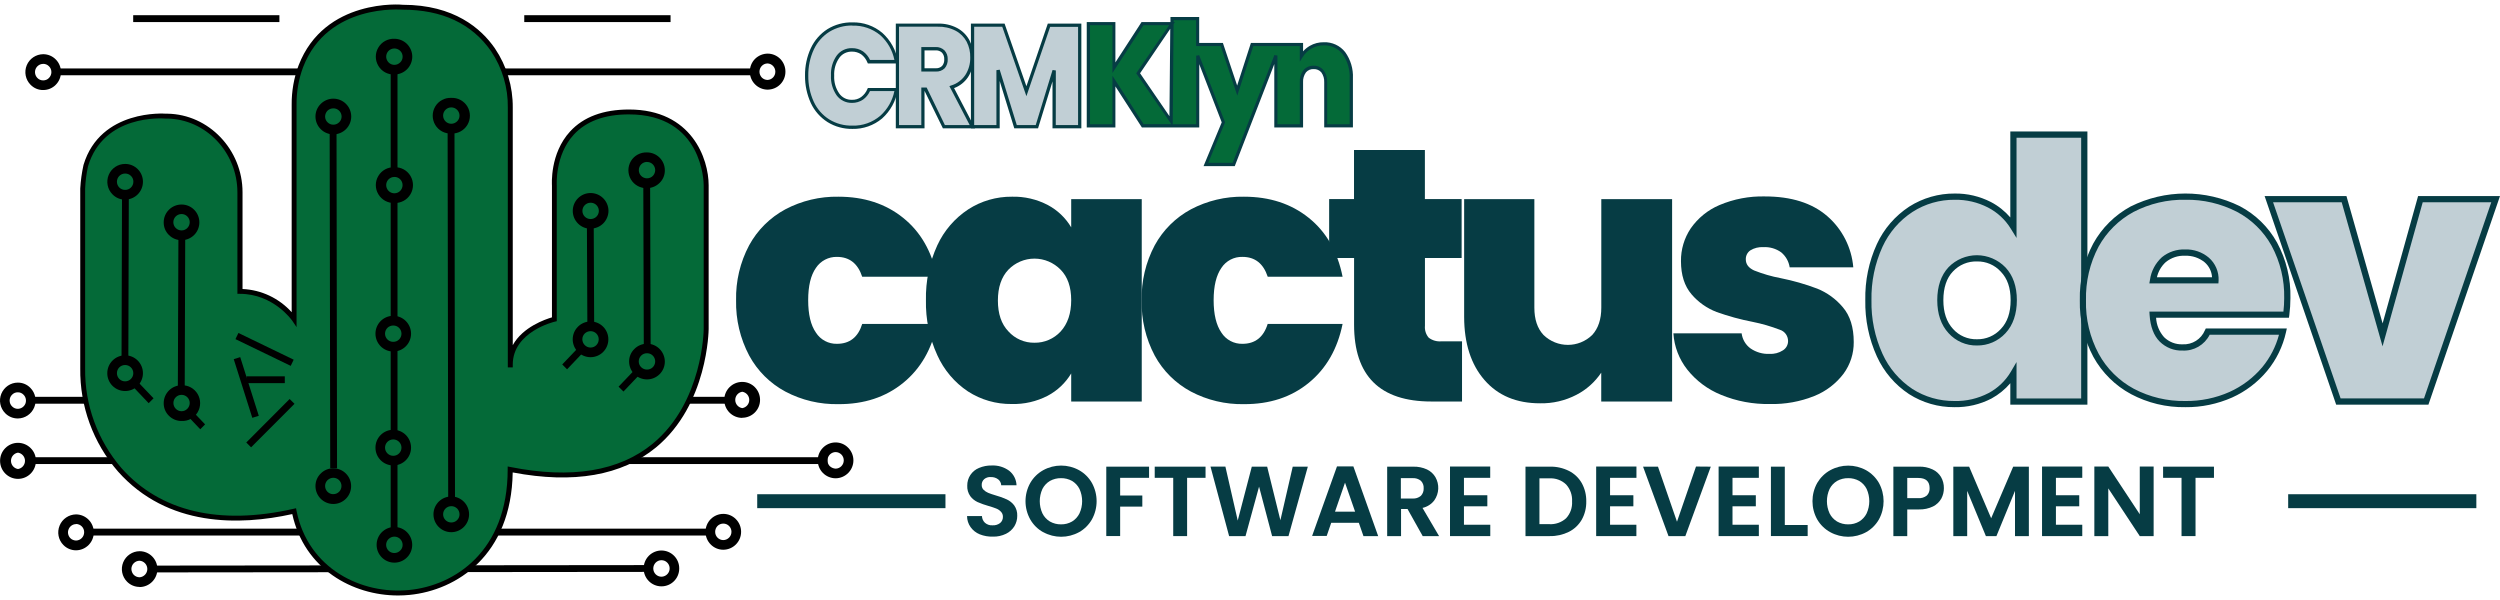
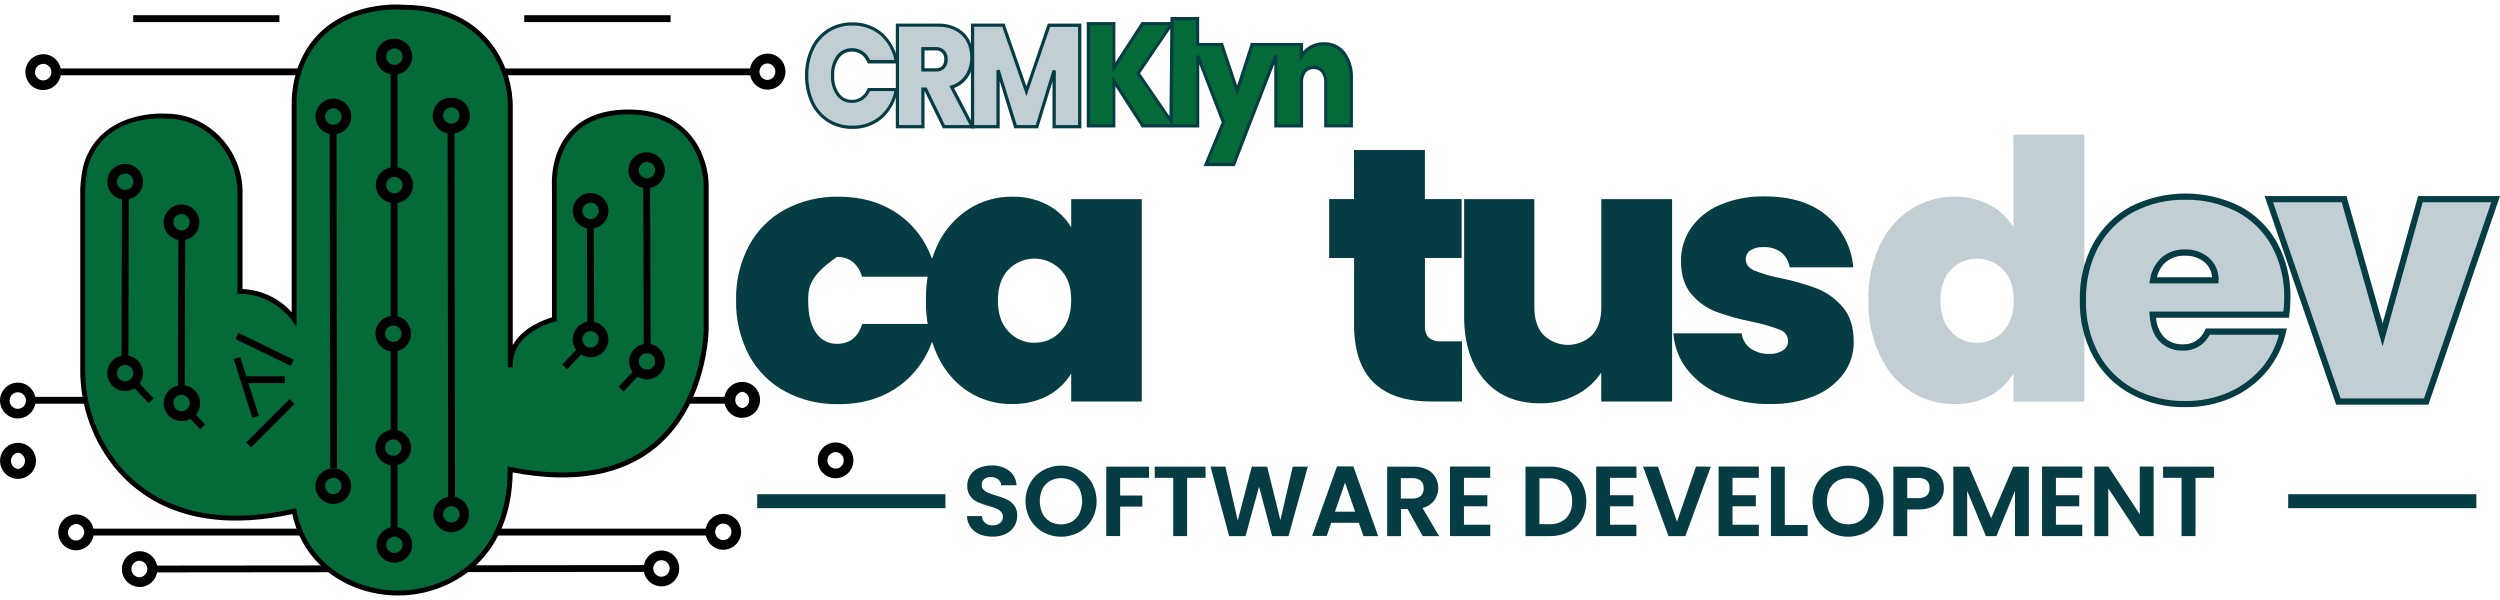
<svg xmlns="http://www.w3.org/2000/svg" width="150px" height="36px" viewBox="0 0 152 36" version="1.1">
  <g id="surface1">
    <path style=" stroke:none;fill-rule:nonzero;fill:rgb(75.686%,81.176%,83.529%);fill-opacity:1;" d="M 51.789 2.801 C 52.008 2.793 52.223 2.859 52.402 2.984 C 52.59 3.117 52.734 3.305 52.816 3.52 L 54.488 3.52 C 54.383 2.867 54.059 2.277 53.566 1.84 C 53.082 1.426 52.461 1.211 51.824 1.23 C 51.312 1.219 50.805 1.359 50.367 1.629 C 49.941 1.898 49.602 2.285 49.391 2.742 C 49.156 3.25 49.035 3.801 49.043 4.359 C 49.035 4.922 49.152 5.48 49.387 5.992 C 49.602 6.453 49.941 6.836 50.367 7.105 C 50.805 7.375 51.309 7.516 51.824 7.504 C 52.465 7.523 53.09 7.305 53.578 6.887 C 54.066 6.449 54.387 5.855 54.492 5.211 L 52.816 5.211 C 52.73 5.426 52.586 5.609 52.398 5.746 C 52.219 5.867 52.004 5.934 51.785 5.93 C 51.449 5.938 51.125 5.777 50.93 5.504 C 50.699 5.168 50.586 4.766 50.605 4.359 C 50.586 3.953 50.703 3.555 50.934 3.219 C 51.133 2.945 51.453 2.789 51.789 2.801 Z M 51.789 2.801 " />
    <path style=" stroke:none;fill-rule:nonzero;fill:rgb(2.353%,23.529%,26.667%);fill-opacity:1;" d="M 51.824 7.598 C 51.293 7.605 50.77 7.465 50.316 7.184 C 49.875 6.902 49.523 6.504 49.301 6.031 C 49.059 5.504 48.938 4.93 48.945 4.352 C 48.938 3.777 49.059 3.203 49.301 2.684 C 49.523 2.207 49.875 1.809 50.316 1.527 C 50.77 1.25 51.293 1.109 51.824 1.121 C 52.488 1.102 53.141 1.332 53.648 1.762 C 54.152 2.215 54.488 2.828 54.598 3.5 L 54.621 3.617 L 52.766 3.617 L 52.738 3.559 C 52.66 3.359 52.531 3.188 52.359 3.062 C 52.195 2.953 52 2.895 51.801 2.898 C 51.492 2.891 51.199 3.031 51.023 3.285 C 50.805 3.598 50.699 3.977 50.719 4.359 C 50.699 4.746 50.805 5.125 51.023 5.441 C 51.199 5.695 51.492 5.84 51.801 5.828 C 52 5.836 52.195 5.777 52.359 5.66 C 52.527 5.535 52.66 5.367 52.738 5.172 L 52.766 5.109 L 54.605 5.109 L 54.582 5.227 C 54.473 5.898 54.137 6.512 53.629 6.965 C 53.125 7.387 52.484 7.613 51.824 7.598 Z M 51.824 1.312 C 51.328 1.305 50.844 1.438 50.422 1.695 C 50.012 1.957 49.684 2.328 49.48 2.77 C 49.25 3.266 49.137 3.812 49.145 4.359 C 49.137 4.91 49.25 5.453 49.48 5.953 C 49.684 6.391 50.012 6.766 50.422 7.023 C 50.844 7.281 51.332 7.41 51.824 7.398 C 52.441 7.418 53.047 7.203 53.52 6.801 C 53.961 6.406 54.262 5.879 54.379 5.297 L 52.895 5.297 C 52.801 5.504 52.656 5.684 52.473 5.816 C 52.273 5.949 52.039 6.02 51.801 6.016 C 51.43 6.023 51.082 5.852 50.863 5.551 C 50.621 5.195 50.5 4.773 50.523 4.348 C 50.504 3.922 50.621 3.5 50.863 3.152 C 51.078 2.852 51.43 2.676 51.801 2.688 C 52.039 2.684 52.273 2.75 52.473 2.887 C 52.656 3.02 52.801 3.195 52.895 3.402 L 54.379 3.402 C 54.262 2.82 53.961 2.293 53.52 1.898 C 53.043 1.504 52.441 1.297 51.824 1.32 Z M 51.824 1.312 " />
    <path style=" stroke:none;fill-rule:nonzero;fill:rgb(75.686%,81.176%,83.529%);fill-opacity:1;" d="M 58.773 4.371 C 58.984 4.043 59.094 3.656 59.086 3.262 C 59.09 2.91 59.012 2.562 58.848 2.25 C 58.691 1.949 58.445 1.703 58.145 1.543 C 57.793 1.359 57.402 1.27 57.004 1.281 L 54.562 1.281 L 54.562 7.461 L 56.113 7.461 L 56.113 5.184 L 56.281 5.184 L 57.383 7.461 L 59.117 7.461 L 57.859 5.051 C 58.234 4.938 58.555 4.699 58.773 4.371 Z M 57.352 3.844 C 57.223 3.961 57.051 4.023 56.879 4.008 L 56.113 4.008 L 56.113 2.719 L 56.883 2.719 C 57.055 2.707 57.227 2.77 57.352 2.891 C 57.465 3.02 57.523 3.188 57.516 3.359 C 57.527 3.535 57.469 3.707 57.355 3.844 Z M 57.352 3.844 " />
    <path style=" stroke:none;fill-rule:nonzero;fill:rgb(2.353%,23.529%,26.667%);fill-opacity:1;" d="M 59.285 7.562 L 57.328 7.562 L 56.211 5.285 L 56.211 7.562 L 54.465 7.562 L 54.465 1.195 L 57.008 1.195 C 57.422 1.18 57.832 1.273 58.199 1.465 C 58.516 1.637 58.777 1.895 58.945 2.215 C 59.113 2.543 59.199 2.906 59.191 3.273 C 59.199 3.684 59.086 4.09 58.863 4.438 C 58.656 4.75 58.359 4.988 58.008 5.117 Z M 57.449 7.363 L 58.957 7.363 L 57.723 4.996 L 57.832 4.957 C 58.184 4.852 58.488 4.625 58.695 4.316 C 58.895 4.004 58.996 3.637 58.992 3.262 C 59 2.93 58.926 2.598 58.773 2.297 C 58.621 2.012 58.387 1.777 58.102 1.629 C 57.762 1.453 57.387 1.371 57.008 1.383 L 54.66 1.383 L 54.66 7.363 L 56.016 7.363 L 56.016 5.082 L 56.34 5.082 Z M 56.883 4.109 L 56.016 4.109 L 56.016 2.621 L 56.883 2.621 C 57.082 2.609 57.277 2.684 57.422 2.82 C 57.559 2.969 57.629 3.16 57.621 3.359 C 57.633 3.559 57.566 3.758 57.438 3.91 C 57.289 4.055 57.086 4.125 56.883 4.109 Z M 56.211 3.91 L 56.883 3.91 C 57.027 3.922 57.172 3.871 57.277 3.773 C 57.375 3.66 57.422 3.512 57.41 3.359 C 57.418 3.215 57.371 3.074 57.273 2.961 C 57.168 2.863 57.023 2.812 56.879 2.824 L 56.211 2.824 Z M 56.211 3.91 " />
    <path style=" stroke:none;fill-rule:nonzero;fill:rgb(75.686%,81.176%,83.529%);fill-opacity:1;" d="M 63.777 1.281 L 62.406 5.297 L 61.004 1.281 L 59.129 1.281 L 59.129 7.461 L 60.684 7.461 L 60.684 4.027 L 61.742 7.461 L 63.039 7.461 L 64.094 4.051 L 64.094 7.461 L 65.645 7.461 L 65.645 1.281 Z M 63.777 1.281 " />
    <path style=" stroke:none;fill-rule:nonzero;fill:rgb(2.353%,23.529%,26.667%);fill-opacity:1;" d="M 65.746 7.562 L 63.992 7.562 L 63.992 4.711 L 63.113 7.562 L 61.668 7.562 L 60.781 4.684 L 60.781 7.562 L 59.031 7.562 L 59.031 1.195 L 61.078 1.195 L 62.406 5.004 L 63.707 1.195 L 65.746 1.195 Z M 64.191 7.363 L 65.547 7.363 L 65.547 1.395 L 63.848 1.395 L 62.406 5.609 L 60.938 1.387 L 59.23 1.387 L 59.23 7.363 L 60.582 7.363 L 60.582 4.027 L 60.781 3.996 L 61.82 7.363 L 62.973 7.363 L 63.996 4.016 L 64.195 4.043 Z M 64.191 7.363 " />
    <path style=" stroke:none;fill-rule:nonzero;fill:rgb(1.569%,41.569%,21.961%);fill-opacity:1;" d="M 81.707 2.992 C 81.414 2.617 80.961 2.406 80.488 2.422 C 80.207 2.418 79.934 2.484 79.691 2.621 C 79.465 2.754 79.273 2.941 79.137 3.164 L 79.137 2.469 L 76.129 2.469 L 75.223 5.27 L 74.289 2.469 L 72.816 2.469 L 72.816 0.891 L 71.262 0.891 L 71.203 7.125 L 69.199 4.215 L 71.254 1.199 L 69.469 1.199 L 67.73 3.879 L 67.73 1.199 L 66.176 1.199 L 66.176 7.41 L 67.73 7.41 L 67.73 4.688 L 69.484 7.41 L 72.824 7.41 L 72.824 3.145 L 74.383 7.199 L 73.32 9.762 L 75.012 9.762 L 77.574 3.145 L 77.574 7.41 L 79.129 7.41 L 79.129 4.758 C 79.113 4.52 79.184 4.285 79.328 4.094 C 79.461 3.93 79.664 3.84 79.875 3.852 C 80.082 3.84 80.285 3.93 80.418 4.094 C 80.559 4.285 80.629 4.52 80.617 4.758 L 80.617 7.41 L 82.172 7.41 L 82.172 4.527 C 82.199 3.977 82.035 3.434 81.707 2.992 Z M 81.707 2.992 " />
    <path style=" stroke:none;fill-rule:nonzero;fill:rgb(2.353%,23.529%,26.667%);fill-opacity:1;" d="M 75.074 9.859 L 73.176 9.859 L 74.281 7.199 L 72.914 3.66 L 72.914 7.508 L 69.426 7.508 L 67.816 5.012 L 67.816 7.508 L 66.074 7.508 L 66.074 1.102 L 67.816 1.102 L 67.816 3.555 L 69.406 1.102 L 71.164 1.102 L 71.164 0.793 L 72.91 0.793 L 72.91 2.371 L 74.352 2.371 L 75.219 4.961 L 76.055 2.371 L 79.227 2.371 L 79.227 2.883 C 79.344 2.75 79.484 2.637 79.637 2.547 C 79.895 2.398 80.191 2.324 80.488 2.328 C 80.992 2.309 81.473 2.531 81.785 2.926 C 82.117 3.387 82.285 3.949 82.258 4.516 L 82.258 7.504 L 80.512 7.504 L 80.512 4.758 C 80.523 4.543 80.461 4.336 80.336 4.16 C 80.223 4.027 80.051 3.953 79.875 3.961 C 79.695 3.949 79.52 4.023 79.402 4.16 C 79.277 4.336 79.215 4.543 79.227 4.758 L 79.227 7.508 L 77.477 7.508 L 77.477 3.656 Z M 73.461 9.66 L 74.945 9.66 L 77.484 3.105 L 77.668 3.137 L 77.668 7.316 L 79.027 7.316 L 79.027 4.758 C 79.012 4.496 79.09 4.242 79.246 4.031 C 79.398 3.848 79.629 3.746 79.867 3.754 C 80.102 3.746 80.328 3.852 80.473 4.031 C 80.629 4.242 80.707 4.496 80.691 4.758 L 80.691 7.316 L 82.059 7.316 L 82.059 4.527 C 82.086 4 81.934 3.48 81.629 3.051 C 81.352 2.699 80.926 2.5 80.48 2.52 C 80.215 2.516 79.957 2.586 79.727 2.719 C 79.516 2.84 79.34 3.012 79.211 3.219 L 79.027 3.512 L 79.027 2.562 L 76.199 2.562 L 75.227 5.574 L 74.219 2.562 L 72.723 2.562 L 72.723 0.988 L 71.359 0.988 L 71.359 1.102 L 71.438 1.102 L 71.355 1.223 L 71.301 7.316 L 72.727 7.316 L 72.727 3.145 L 72.91 3.113 L 74.484 7.199 Z M 69.531 7.309 L 71.219 7.309 L 69.082 4.215 L 71.086 1.293 L 69.523 1.293 L 67.637 4.199 L 67.637 1.293 L 66.273 1.293 L 66.273 7.316 L 67.637 7.316 L 67.637 4.363 Z M 69.316 4.215 L 71.102 6.824 L 71.152 1.508 Z M 69.316 4.215 " />
    <path style=" stroke:none;fill-rule:nonzero;fill:rgb(2.353%,23.529%,26.667%);fill-opacity:1;" d="M 59.566 32.246 C 59.344 32.156 59.152 32.004 59.012 31.809 C 58.871 31.613 58.797 31.379 58.797 31.137 L 59.703 31.137 C 59.707 31.293 59.773 31.441 59.887 31.547 C 60.016 31.656 60.176 31.711 60.344 31.699 C 60.512 31.711 60.676 31.66 60.809 31.559 C 60.918 31.469 60.98 31.328 60.977 31.188 C 60.98 31.07 60.941 30.961 60.863 30.879 C 60.781 30.789 60.684 30.723 60.574 30.68 C 60.461 30.633 60.305 30.582 60.102 30.523 C 59.875 30.461 59.652 30.379 59.434 30.285 C 59.262 30.203 59.109 30.082 58.996 29.93 C 58.863 29.742 58.797 29.516 58.809 29.289 C 58.805 29.059 58.871 28.828 59 28.637 C 59.129 28.445 59.309 28.297 59.523 28.211 C 59.766 28.109 60.031 28.055 60.293 28.062 C 60.676 28.043 61.047 28.156 61.355 28.379 C 61.629 28.594 61.793 28.918 61.805 29.266 L 60.875 29.266 C 60.867 29.125 60.801 28.992 60.691 28.906 C 60.559 28.805 60.398 28.758 60.234 28.766 C 60.09 28.754 59.949 28.801 59.84 28.891 C 59.734 28.984 59.68 29.121 59.688 29.258 C 59.688 29.363 59.727 29.465 59.801 29.539 C 59.879 29.617 59.977 29.68 60.078 29.723 C 60.191 29.77 60.344 29.824 60.547 29.883 C 60.777 29.945 61 30.027 61.215 30.125 C 61.391 30.207 61.547 30.332 61.664 30.488 C 61.793 30.672 61.859 30.895 61.848 31.121 C 61.852 31.344 61.789 31.562 61.676 31.754 C 61.551 31.953 61.375 32.113 61.164 32.215 C 60.914 32.336 60.645 32.395 60.367 32.387 C 60.094 32.395 59.824 32.348 59.566 32.246 Z M 59.566 32.246 " />
    <path style=" stroke:none;fill-rule:nonzero;fill:rgb(2.353%,23.529%,26.667%);fill-opacity:1;" d="M 63.426 32.117 C 63.098 31.938 62.828 31.668 62.641 31.344 C 62.254 30.656 62.254 29.812 62.641 29.121 C 62.828 28.797 63.098 28.531 63.426 28.348 C 64.105 27.973 64.93 27.973 65.609 28.348 C 65.934 28.531 66.203 28.797 66.387 29.121 C 66.77 29.812 66.77 30.652 66.387 31.344 C 66.199 31.668 65.93 31.938 65.605 32.117 C 64.926 32.488 64.109 32.488 63.434 32.117 Z M 65.18 31.469 C 65.375 31.352 65.531 31.18 65.633 30.973 C 65.848 30.504 65.848 29.961 65.633 29.488 C 65.531 29.285 65.375 29.117 65.18 29 C 64.977 28.887 64.746 28.828 64.512 28.832 C 64.273 28.828 64.043 28.887 63.836 29 C 63.641 29.117 63.484 29.285 63.379 29.488 C 63.164 29.961 63.164 30.504 63.379 30.973 C 63.48 31.18 63.641 31.352 63.836 31.469 C 64.043 31.586 64.273 31.645 64.512 31.641 C 64.746 31.645 64.977 31.586 65.18 31.469 Z M 65.18 31.469 " />
    <path style=" stroke:none;fill-rule:nonzero;fill:rgb(2.353%,23.529%,26.667%);fill-opacity:1;" d="M 69.863 28.133 L 69.863 28.812 L 68.105 28.812 L 68.105 29.887 L 69.453 29.887 L 69.453 30.562 L 68.105 30.562 L 68.105 32.352 L 67.262 32.352 L 67.262 28.133 Z M 69.863 28.133 " />
    <path style=" stroke:none;fill-rule:nonzero;fill:rgb(2.353%,23.529%,26.667%);fill-opacity:1;" d="M 73.297 28.133 L 73.297 28.812 L 72.176 28.812 L 72.176 32.355 L 71.332 32.355 L 71.332 28.812 L 70.207 28.812 L 70.207 28.133 Z M 73.297 28.133 " />
    <path style=" stroke:none;fill-rule:nonzero;fill:rgb(2.353%,23.529%,26.667%);fill-opacity:1;" d="M 79.516 28.133 L 78.34 32.355 L 77.344 32.355 L 76.551 29.348 L 75.727 32.355 L 74.73 32.355 L 73.598 28.129 L 74.504 28.129 L 75.254 31.41 L 76.109 28.133 L 77.043 28.133 L 77.848 31.391 L 78.598 28.133 Z M 79.516 28.133 " />
    <path style=" stroke:none;fill-rule:nonzero;fill:rgb(2.353%,23.529%,26.667%);fill-opacity:1;" d="M 82.617 31.547 L 80.938 31.547 L 80.664 32.344 L 79.777 32.344 L 81.289 28.117 L 82.285 28.117 L 83.793 32.355 L 82.898 32.355 Z M 82.391 30.871 L 81.777 29.105 L 81.168 30.871 Z M 82.391 30.871 " />
    <path style=" stroke:none;fill-rule:nonzero;fill:rgb(2.353%,23.529%,26.667%);fill-opacity:1;" d="M 86.5 32.355 L 85.578 30.707 L 85.184 30.707 L 85.184 32.355 L 84.34 32.355 L 84.34 28.133 L 85.926 28.133 C 86.215 28.125 86.5 28.184 86.758 28.301 C 86.973 28.402 87.152 28.566 87.273 28.77 C 87.527 29.211 87.5 29.762 87.207 30.18 C 87.031 30.414 86.773 30.578 86.488 30.641 L 87.496 32.355 Z M 85.172 30.07 L 85.879 30.07 C 86.062 30.086 86.246 30.027 86.391 29.906 C 86.508 29.781 86.57 29.613 86.559 29.441 C 86.57 29.277 86.508 29.113 86.391 28.992 C 86.246 28.875 86.062 28.816 85.879 28.832 L 85.172 28.832 Z M 85.172 30.07 " />
    <path style=" stroke:none;fill-rule:nonzero;fill:rgb(2.353%,23.529%,26.667%);fill-opacity:1;" d="M 89.008 28.812 L 89.008 29.871 L 90.43 29.871 L 90.43 30.543 L 89.008 30.543 L 89.008 31.664 L 90.609 31.664 L 90.609 32.355 L 88.16 32.355 L 88.16 28.125 L 90.605 28.125 L 90.605 28.812 Z M 89.008 28.812 " />
    <path style=" stroke:none;fill-rule:nonzero;fill:rgb(2.353%,23.529%,26.667%);fill-opacity:1;" d="M 95.391 28.391 C 95.719 28.555 95.988 28.812 96.172 29.133 C 96.359 29.473 96.453 29.859 96.445 30.246 C 96.453 30.637 96.359 31.02 96.172 31.355 C 95.988 31.672 95.719 31.93 95.391 32.094 C 95.031 32.273 94.629 32.363 94.227 32.355 L 92.75 32.355 L 92.75 28.133 L 94.227 28.133 C 94.629 28.121 95.031 28.211 95.391 28.391 Z M 95.219 31.27 C 95.477 30.992 95.605 30.625 95.582 30.246 C 95.605 29.867 95.473 29.496 95.219 29.215 C 94.945 28.953 94.574 28.82 94.195 28.844 L 93.598 28.844 L 93.598 31.629 L 94.195 31.629 C 94.57 31.652 94.941 31.523 95.219 31.27 Z M 95.219 31.27 " />
    <path style=" stroke:none;fill-rule:nonzero;fill:rgb(2.353%,23.529%,26.667%);fill-opacity:1;" d="M 97.891 28.812 L 97.891 29.871 L 99.309 29.871 L 99.309 30.543 L 97.891 30.543 L 97.891 31.664 L 99.492 31.664 L 99.492 32.355 L 97.047 32.355 L 97.047 28.125 L 99.496 28.125 L 99.496 28.812 Z M 97.891 28.812 " />
    <path style=" stroke:none;fill-rule:nonzero;fill:rgb(2.353%,23.529%,26.667%);fill-opacity:1;" d="M 104.016 28.133 L 102.469 32.355 L 101.445 32.355 L 99.898 28.133 L 100.805 28.133 L 101.961 31.48 L 103.117 28.125 Z M 104.016 28.133 " />
    <path style=" stroke:none;fill-rule:nonzero;fill:rgb(2.353%,23.529%,26.667%);fill-opacity:1;" d="M 105.336 28.812 L 105.336 29.871 L 106.754 29.871 L 106.754 30.543 L 105.336 30.543 L 105.336 31.664 L 106.938 31.664 L 106.938 32.355 L 104.492 32.355 L 104.492 28.125 L 106.938 28.125 L 106.938 28.812 Z M 105.336 28.812 " />
    <path style=" stroke:none;fill-rule:nonzero;fill:rgb(2.353%,23.529%,26.667%);fill-opacity:1;" d="M 108.516 31.68 L 109.906 31.68 L 109.906 32.352 L 107.672 32.352 L 107.672 28.133 L 108.516 28.133 Z M 108.516 31.68 " />
    <path style=" stroke:none;fill-rule:nonzero;fill:rgb(2.353%,23.529%,26.667%);fill-opacity:1;" d="M 111.281 32.117 C 110.953 31.938 110.68 31.672 110.488 31.344 C 110.102 30.656 110.102 29.812 110.488 29.121 C 110.68 28.797 110.953 28.527 111.281 28.348 C 111.961 27.977 112.781 27.977 113.457 28.348 C 113.781 28.531 114.051 28.797 114.238 29.121 C 114.617 29.812 114.617 30.652 114.238 31.344 C 114.051 31.668 113.781 31.938 113.457 32.117 C 112.777 32.488 111.961 32.488 111.281 32.117 Z M 113.039 31.469 C 113.234 31.348 113.391 31.18 113.492 30.973 C 113.707 30.504 113.707 29.961 113.492 29.488 C 113.391 29.285 113.234 29.117 113.039 29 C 112.836 28.887 112.602 28.828 112.371 28.832 C 112.133 28.828 111.902 28.887 111.695 29 C 111.5 29.117 111.34 29.285 111.238 29.488 C 111.023 29.961 111.023 30.504 111.238 30.973 C 111.34 31.18 111.5 31.352 111.695 31.469 C 111.902 31.586 112.133 31.645 112.371 31.641 C 112.605 31.645 112.836 31.586 113.039 31.469 Z M 113.039 31.469 " />
    <path style=" stroke:none;fill-rule:nonzero;fill:rgb(2.353%,23.529%,26.667%);fill-opacity:1;" d="M 118.035 30.07 C 117.918 30.277 117.742 30.445 117.531 30.551 C 117.266 30.68 116.969 30.742 116.672 30.734 L 115.961 30.734 L 115.961 32.355 L 115.117 32.355 L 115.117 28.133 L 116.668 28.133 C 116.953 28.121 117.238 28.18 117.5 28.301 C 117.715 28.398 117.895 28.562 118.016 28.766 C 118.133 28.969 118.191 29.203 118.188 29.438 C 118.191 29.656 118.137 29.875 118.035 30.07 Z M 117.152 29.887 C 117.27 29.77 117.328 29.605 117.32 29.438 C 117.32 29.027 117.09 28.82 116.633 28.82 L 115.961 28.82 L 115.961 30.047 L 116.629 30.047 C 116.816 30.062 117.004 30.008 117.152 29.887 Z M 117.152 29.887 " />
    <path style=" stroke:none;fill-rule:nonzero;fill:rgb(2.353%,23.529%,26.667%);fill-opacity:1;" d="M 123.355 28.133 L 123.355 32.355 L 122.512 32.355 L 122.512 29.605 L 121.383 32.355 L 120.742 32.355 L 119.605 29.605 L 119.605 32.355 L 118.762 32.355 L 118.762 28.133 L 119.723 28.133 L 121.062 31.27 L 122.402 28.133 Z M 123.355 28.133 " />
    <path style=" stroke:none;fill-rule:nonzero;fill:rgb(2.353%,23.529%,26.667%);fill-opacity:1;" d="M 125 28.812 L 125 29.871 L 126.418 29.871 L 126.418 30.543 L 125 30.543 L 125 31.664 L 126.602 31.664 L 126.602 32.355 L 124.156 32.355 L 124.156 28.125 L 126.602 28.125 L 126.602 28.812 Z M 125 28.812 " />
    <path style=" stroke:none;fill-rule:nonzero;fill:rgb(2.353%,23.529%,26.667%);fill-opacity:1;" d="M 130.941 32.355 L 130.098 32.355 L 128.184 29.453 L 128.184 32.355 L 127.336 32.355 L 127.336 28.125 L 128.184 28.125 L 130.098 31.027 L 130.098 28.125 L 130.941 28.125 Z M 130.941 32.355 " />
    <path style=" stroke:none;fill-rule:nonzero;fill:rgb(2.353%,23.529%,26.667%);fill-opacity:1;" d="M 134.609 28.133 L 134.609 28.812 L 133.488 28.812 L 133.488 32.355 L 132.637 32.355 L 132.637 28.812 L 131.516 28.812 L 131.516 28.133 Z M 134.609 28.133 " />
-     <path style=" stroke:none;fill-rule:nonzero;fill:rgb(2.353%,23.529%,26.667%);fill-opacity:1;" d="M 45.547 14.676 C 46.051 13.75 46.816 12.988 47.746 12.488 C 48.738 11.965 49.852 11.699 50.973 11.719 C 52.535 11.719 53.848 12.148 54.91 13.004 C 55.977 13.859 56.66 15.055 56.969 16.586 L 52.422 16.586 C 52.156 15.781 51.645 15.379 50.887 15.379 C 50.375 15.367 49.891 15.621 49.609 16.047 C 49.293 16.496 49.137 17.148 49.137 18.012 C 49.137 18.875 49.293 19.531 49.609 19.984 C 49.887 20.418 50.371 20.676 50.887 20.664 C 51.66 20.664 52.172 20.262 52.422 19.457 L 56.973 19.457 C 56.664 20.977 55.98 22.172 54.914 23.039 C 53.848 23.906 52.535 24.34 50.977 24.332 C 49.852 24.355 48.742 24.094 47.746 23.566 C 46.816 23.066 46.055 22.309 45.551 21.379 C 45.004 20.348 44.73 19.191 44.754 18.023 C 44.727 16.859 45 15.707 45.547 14.676 Z M 45.547 14.676 " />
+     <path style=" stroke:none;fill-rule:nonzero;fill:rgb(2.353%,23.529%,26.667%);fill-opacity:1;" d="M 45.547 14.676 C 46.051 13.75 46.816 12.988 47.746 12.488 C 48.738 11.965 49.852 11.699 50.973 11.719 C 52.535 11.719 53.848 12.148 54.91 13.004 C 55.977 13.859 56.66 15.055 56.969 16.586 L 52.422 16.586 C 52.156 15.781 51.645 15.379 50.887 15.379 C 49.293 16.496 49.137 17.148 49.137 18.012 C 49.137 18.875 49.293 19.531 49.609 19.984 C 49.887 20.418 50.371 20.676 50.887 20.664 C 51.66 20.664 52.172 20.262 52.422 19.457 L 56.973 19.457 C 56.664 20.977 55.98 22.172 54.914 23.039 C 53.848 23.906 52.535 24.34 50.977 24.332 C 49.852 24.355 48.742 24.094 47.746 23.566 C 46.816 23.066 46.055 22.309 45.551 21.379 C 45.004 20.348 44.73 19.191 44.754 18.023 C 44.727 16.859 45 15.707 45.547 14.676 Z M 45.547 14.676 " />
    <path style=" stroke:none;fill-rule:nonzero;fill:rgb(2.353%,23.529%,26.667%);fill-opacity:1;" d="M 56.988 14.676 C 57.398 13.785 58.051 13.027 58.871 12.488 C 59.66 11.977 60.586 11.711 61.527 11.719 C 62.285 11.699 63.039 11.875 63.711 12.227 C 64.297 12.539 64.789 13.008 65.129 13.582 L 65.129 11.867 L 69.418 11.867 L 69.418 24.172 L 65.129 24.172 L 65.129 22.465 C 64.785 23.039 64.289 23.512 63.695 23.824 C 63.02 24.172 62.27 24.344 61.512 24.324 C 60.566 24.336 59.645 24.07 58.852 23.559 C 58.035 23.016 57.391 22.25 56.988 21.355 C 56.508 20.305 56.273 19.164 56.297 18.012 C 56.273 16.863 56.508 15.723 56.988 14.676 Z M 64.484 16.156 C 64.066 15.727 63.492 15.484 62.895 15.484 C 62.297 15.484 61.727 15.727 61.309 16.156 C 60.887 16.602 60.672 17.227 60.672 18.031 C 60.672 18.836 60.883 19.461 61.309 19.906 C 61.711 20.355 62.293 20.609 62.895 20.598 C 63.496 20.609 64.074 20.359 64.484 19.918 C 64.914 19.449 65.129 18.816 65.129 18.012 C 65.129 17.207 64.914 16.59 64.484 16.156 Z M 64.484 16.156 " />
-     <path style=" stroke:none;fill-rule:nonzero;fill:rgb(2.353%,23.529%,26.667%);fill-opacity:1;" d="M 70.207 14.676 C 70.711 13.75 71.477 12.988 72.406 12.488 C 73.398 11.965 74.508 11.699 75.633 11.719 C 77.191 11.719 78.504 12.148 79.57 13.004 C 80.637 13.859 81.324 15.055 81.629 16.586 L 77.078 16.586 C 76.812 15.781 76.301 15.379 75.543 15.379 C 75.031 15.363 74.543 15.617 74.262 16.047 C 73.949 16.496 73.789 17.148 73.789 18.012 C 73.789 18.875 73.949 19.531 74.262 19.984 C 74.539 20.418 75.023 20.676 75.539 20.664 C 76.312 20.664 76.824 20.262 77.074 19.457 L 81.629 19.457 C 81.32 20.977 80.633 22.172 79.57 23.039 C 78.508 23.906 77.195 24.34 75.633 24.332 C 74.508 24.355 73.398 24.09 72.406 23.566 C 71.477 23.066 70.711 22.309 70.207 21.379 C 69.66 20.348 69.387 19.191 69.414 18.023 C 69.387 16.859 69.66 15.707 70.207 14.676 Z M 70.207 14.676 " />
    <path style=" stroke:none;fill-rule:nonzero;fill:rgb(2.353%,23.529%,26.667%);fill-opacity:1;" d="M 88.891 20.512 L 88.891 24.172 L 87.031 24.172 C 83.895 24.172 82.328 22.617 82.328 19.5 L 82.328 15.445 L 80.812 15.445 L 80.812 11.863 L 82.324 11.863 L 82.324 8.879 L 86.633 8.879 L 86.633 11.863 L 88.867 11.863 L 88.867 15.445 L 86.637 15.445 L 86.637 19.566 C 86.613 19.832 86.695 20.094 86.867 20.293 C 87.09 20.461 87.367 20.539 87.645 20.512 Z M 88.891 20.512 " />
    <path style=" stroke:none;fill-rule:nonzero;fill:rgb(2.353%,23.529%,26.667%);fill-opacity:1;" d="M 101.664 11.867 L 101.664 24.172 L 97.355 24.172 L 97.355 22.418 C 96.973 22.988 96.453 23.453 95.844 23.766 C 95.16 24.121 94.402 24.297 93.633 24.281 C 92.203 24.281 91.078 23.812 90.258 22.867 C 89.438 21.926 89.023 20.645 89.02 19.02 L 89.02 11.867 L 93.289 11.867 L 93.289 18.469 C 93.289 19.176 93.473 19.727 93.844 20.125 C 94.672 20.93 95.984 20.93 96.809 20.125 C 97.172 19.727 97.359 19.172 97.359 18.469 L 97.359 11.867 Z M 101.664 11.867 " />
    <path style=" stroke:none;fill-rule:nonzero;fill:rgb(2.353%,23.529%,26.667%);fill-opacity:1;" d="M 104.641 23.766 C 103.836 23.441 103.129 22.914 102.586 22.23 C 102.09 21.602 101.793 20.832 101.742 20.027 L 105.891 20.027 C 105.938 20.398 106.137 20.734 106.438 20.949 C 106.773 21.176 107.172 21.293 107.574 21.277 C 107.871 21.293 108.16 21.219 108.406 21.059 C 108.602 20.934 108.719 20.719 108.715 20.488 C 108.711 20.176 108.512 19.902 108.215 19.809 C 107.676 19.602 107.121 19.441 106.555 19.328 C 105.812 19.184 105.082 18.984 104.371 18.73 C 103.781 18.504 103.258 18.137 102.848 17.656 C 102.418 17.156 102.203 16.484 102.203 15.637 C 102.195 14.93 102.402 14.234 102.797 13.645 C 103.234 13.02 103.836 12.527 104.539 12.23 C 105.414 11.859 106.355 11.68 107.305 11.703 C 108.91 11.703 110.172 12.102 111.094 12.898 C 112.008 13.688 112.578 14.809 112.68 16.012 L 108.812 16.012 C 108.758 15.656 108.574 15.332 108.297 15.102 C 107.98 14.875 107.602 14.766 107.211 14.785 C 106.934 14.77 106.656 14.836 106.418 14.984 C 106.238 15.109 106.137 15.316 106.145 15.531 C 106.145 15.824 106.312 16.047 106.648 16.203 C 107.172 16.41 107.715 16.57 108.266 16.672 C 109.023 16.824 109.766 17.035 110.488 17.309 C 111.09 17.551 111.625 17.941 112.043 18.438 C 112.488 18.957 112.707 19.664 112.707 20.555 C 112.715 21.25 112.496 21.926 112.086 22.484 C 111.629 23.086 111.016 23.555 110.312 23.836 C 109.453 24.18 108.535 24.348 107.613 24.324 C 106.594 24.344 105.582 24.156 104.641 23.766 Z M 104.641 23.766 " />
    <path style=" stroke:none;fill-rule:nonzero;fill:rgb(75.686%,81.176%,83.529%);fill-opacity:1;" d="M 114.289 14.676 C 114.699 13.781 115.355 13.023 116.18 12.488 C 116.977 11.977 117.902 11.711 118.848 11.719 C 119.582 11.707 120.309 11.879 120.961 12.215 C 121.559 12.523 122.062 12.992 122.418 13.57 L 122.418 7.945 L 126.727 7.945 L 126.727 24.172 L 122.418 24.172 L 122.418 22.465 C 122.074 23.039 121.582 23.508 120.992 23.824 C 120.324 24.172 119.578 24.344 118.828 24.324 C 117.883 24.336 116.961 24.07 116.168 23.559 C 115.348 23.016 114.695 22.254 114.289 21.355 C 113.809 20.309 113.574 19.164 113.598 18.012 C 113.57 16.863 113.809 15.723 114.289 14.676 Z M 121.789 16.156 C 121.375 15.727 120.801 15.484 120.203 15.484 C 119.605 15.484 119.031 15.727 118.613 16.156 C 118.191 16.602 117.98 17.227 117.98 18.031 C 117.98 18.836 118.191 19.461 118.613 19.906 C 119.02 20.355 119.598 20.609 120.203 20.598 C 120.805 20.609 121.383 20.359 121.789 19.918 C 122.223 19.465 122.438 18.836 122.438 18.031 C 122.438 17.227 122.223 16.602 121.789 16.156 Z M 121.789 16.156 " />
-     <path style=" stroke:none;fill-rule:nonzero;fill:rgb(2.353%,23.529%,26.667%);fill-opacity:1;" d="M 118.828 24.516 C 117.848 24.523 116.891 24.246 116.066 23.719 C 115.215 23.156 114.543 22.367 114.117 21.438 C 113.629 20.363 113.387 19.191 113.41 18.012 C 113.387 16.832 113.625 15.664 114.117 14.594 C 114.543 13.668 115.227 12.883 116.078 12.324 C 116.906 11.797 117.867 11.52 118.848 11.527 C 119.613 11.516 120.367 11.695 121.047 12.043 C 121.496 12.277 121.898 12.598 122.227 12.98 L 122.227 7.754 L 126.914 7.754 L 126.914 24.363 L 122.227 24.363 L 122.227 23.059 C 121.906 23.438 121.52 23.75 121.086 23.988 C 120.387 24.352 119.613 24.531 118.828 24.516 Z M 118.848 11.906 C 117.938 11.898 117.047 12.152 116.281 12.645 C 115.484 13.164 114.855 13.898 114.457 14.762 C 113.992 15.781 113.762 16.895 113.785 18.016 C 113.762 19.141 113.992 20.254 114.457 21.277 C 114.852 22.145 115.48 22.879 116.27 23.406 C 117.031 23.895 117.922 24.148 118.828 24.141 C 119.547 24.16 120.262 23.992 120.902 23.66 C 121.461 23.363 121.93 22.918 122.254 22.371 L 122.605 21.773 L 122.605 23.988 L 126.535 23.988 L 126.535 8.133 L 122.605 8.133 L 122.605 14.227 L 122.254 13.66 C 121.918 13.113 121.438 12.668 120.867 12.375 C 120.242 12.055 119.551 11.895 118.848 11.906 Z M 120.207 20.766 C 119.547 20.781 118.91 20.504 118.469 20.012 C 118.016 19.52 117.785 18.844 117.785 18.012 C 117.785 17.176 118.016 16.488 118.473 16.004 C 118.926 15.539 119.551 15.277 120.203 15.277 C 120.852 15.281 121.477 15.547 121.93 16.016 C 122.391 16.504 122.625 17.176 122.625 18.008 C 122.625 18.84 122.391 19.535 121.93 20.023 C 121.484 20.504 120.859 20.773 120.207 20.766 Z M 120.207 15.656 C 119.652 15.637 119.117 15.859 118.738 16.266 C 118.352 16.664 118.156 17.262 118.156 18.012 C 118.156 18.762 118.355 19.336 118.742 19.758 C 119.109 20.172 119.645 20.402 120.199 20.387 C 120.75 20.398 121.277 20.172 121.648 19.766 C 122.047 19.352 122.246 18.77 122.246 18.012 C 122.246 17.25 122.047 16.691 121.648 16.277 C 121.281 15.871 120.754 15.645 120.207 15.656 Z M 120.207 15.656 " />
    <path style=" stroke:none;fill-rule:nonzero;fill:rgb(75.686%,81.176%,83.529%);fill-opacity:1;" d="M 138.992 18.887 L 130.883 18.887 C 130.926 19.562 131.113 20.062 131.441 20.391 C 131.773 20.723 132.23 20.898 132.699 20.883 C 133.359 20.914 133.969 20.531 134.227 19.918 L 138.793 19.918 C 138.609 20.754 138.23 21.531 137.688 22.188 C 137.129 22.863 136.422 23.398 135.621 23.758 C 134.754 24.145 133.812 24.34 132.863 24.324 C 131.742 24.348 130.629 24.082 129.637 23.559 C 128.703 23.059 127.938 22.297 127.426 21.371 C 126.875 20.34 126.602 19.184 126.633 18.016 C 126.605 16.852 126.879 15.695 127.426 14.668 C 127.934 13.742 128.695 12.98 129.625 12.48 C 131.66 11.465 134.051 11.457 136.09 12.457 C 137.012 12.945 137.77 13.688 138.277 14.598 C 138.82 15.602 139.098 16.73 139.07 17.875 C 139.066 18.215 139.039 18.555 138.992 18.887 Z M 134.691 16.805 C 134.715 16.332 134.523 15.871 134.164 15.559 C 133.797 15.254 133.332 15.094 132.852 15.109 C 132.387 15.09 131.926 15.242 131.562 15.535 C 131.199 15.867 130.969 16.312 130.906 16.801 Z M 134.691 16.805 " />
    <path style=" stroke:none;fill-rule:nonzero;fill:rgb(2.353%,23.529%,26.667%);fill-opacity:1;" d="M 132.875 24.516 C 131.719 24.535 130.578 24.262 129.559 23.719 C 128.598 23.199 127.805 22.414 127.277 21.457 C 126.711 20.398 126.426 19.211 126.453 18.012 C 126.426 16.812 126.703 15.629 127.266 14.574 C 127.793 13.617 128.582 12.836 129.539 12.316 C 131.629 11.27 134.086 11.262 136.184 12.297 C 137.137 12.797 137.922 13.566 138.445 14.508 C 139.004 15.543 139.285 16.703 139.258 17.879 C 139.258 18.227 139.234 18.57 139.191 18.914 L 139.168 19.078 L 131.09 19.078 C 131.113 19.516 131.285 19.93 131.574 20.258 C 131.871 20.551 132.281 20.711 132.699 20.695 C 133.289 20.727 133.832 20.383 134.059 19.84 L 134.113 19.73 L 139.039 19.73 L 138.988 19.961 C 138.797 20.82 138.406 21.625 137.844 22.309 C 137.266 23.004 136.535 23.559 135.711 23.93 C 134.816 24.324 133.852 24.527 132.875 24.516 Z M 132.875 11.906 C 131.777 11.883 130.691 12.141 129.715 12.648 C 128.82 13.133 128.082 13.867 127.59 14.762 C 127.062 15.762 126.801 16.883 126.828 18.016 C 126.797 19.152 127.066 20.273 127.602 21.277 C 128.094 22.176 128.836 22.91 129.738 23.398 C 130.703 23.906 131.781 24.16 132.875 24.141 C 133.797 24.152 134.711 23.965 135.555 23.59 C 136.328 23.242 137.012 22.723 137.555 22.074 C 138.027 21.5 138.371 20.832 138.562 20.113 L 134.348 20.113 C 134.035 20.73 133.391 21.109 132.699 21.074 C 132.18 21.094 131.68 20.895 131.309 20.527 C 130.949 20.168 130.742 19.621 130.695 18.906 L 130.684 18.707 L 138.832 18.707 C 138.863 18.434 138.879 18.16 138.879 17.887 C 138.902 16.777 138.641 15.68 138.113 14.703 C 137.625 13.824 136.891 13.105 136.004 12.637 C 135.035 12.141 133.961 11.887 132.875 11.906 Z M 134.879 16.992 L 130.68 16.992 L 130.719 16.77 C 130.793 16.242 131.051 15.758 131.445 15.398 C 131.844 15.074 132.348 14.906 132.859 14.926 C 133.383 14.91 133.895 15.086 134.293 15.422 C 134.695 15.77 134.914 16.285 134.891 16.816 Z M 131.141 16.617 L 134.492 16.617 C 134.473 16.266 134.309 15.938 134.043 15.707 C 133.707 15.434 133.285 15.293 132.852 15.309 C 132.426 15.289 132.012 15.426 131.68 15.695 C 131.41 15.938 131.223 16.262 131.141 16.617 Z M 131.141 16.617 " />
    <path style=" stroke:none;fill-rule:nonzero;fill:rgb(75.686%,81.176%,83.529%);fill-opacity:1;" d="M 144.863 20.117 L 147.164 11.867 L 151.73 11.867 L 147.508 24.172 L 142.168 24.172 L 137.949 11.867 L 142.516 11.867 Z M 144.863 20.117 " />
    <path style=" stroke:none;fill-rule:nonzero;fill:rgb(2.353%,23.529%,26.667%);fill-opacity:1;" d="M 147.648 24.363 L 142.039 24.363 L 137.688 11.68 L 142.664 11.68 L 144.863 19.422 L 147.02 11.68 L 152 11.68 Z M 142.309 23.984 L 147.379 23.984 L 151.469 12.059 L 147.301 12.059 L 144.859 20.816 L 142.375 12.059 L 138.203 12.059 Z M 142.309 23.984 " />
    <path style=" stroke:none;fill-rule:nonzero;fill:rgb(2.353%,23.529%,26.667%);fill-opacity:1;" d="M 139.121 29.809 L 150.562 29.809 L 150.562 30.656 L 139.121 30.656 Z M 139.121 29.809 " />
    <path style=" stroke:none;fill-rule:nonzero;fill:rgb(2.353%,23.529%,26.667%);fill-opacity:1;" d="M 46.039 29.809 L 57.484 29.809 L 57.484 30.656 L 46.039 30.656 Z M 46.039 29.809 " />
    <path style=" stroke:none;fill-rule:nonzero;fill:rgb(0%,0%,0%);fill-opacity:1;" d="M 3.391 3.922 L 45.883 3.922 L 45.883 4.336 L 3.391 4.336 Z M 3.391 3.922 " />
    <path style=" stroke:none;fill-rule:nonzero;fill:rgb(0%,0%,0%);fill-opacity:1;" d="M 2.625 5.234 C 2.336 5.238 2.062 5.121 1.859 4.914 C 1.551 4.605 1.457 4.137 1.625 3.73 C 1.793 3.324 2.188 3.059 2.625 3.055 C 2.914 3.055 3.188 3.168 3.391 3.375 C 3.594 3.578 3.707 3.855 3.707 4.145 C 3.707 4.434 3.594 4.711 3.391 4.914 C 3.188 5.121 2.914 5.234 2.625 5.234 Z M 2.625 3.645 C 2.422 3.645 2.242 3.77 2.164 3.957 C 2.09 4.145 2.133 4.359 2.277 4.504 C 2.367 4.598 2.492 4.648 2.625 4.648 C 2.758 4.648 2.887 4.598 2.977 4.5 C 3.07 4.406 3.125 4.277 3.125 4.145 C 3.125 4.012 3.074 3.883 2.977 3.789 C 2.887 3.695 2.758 3.641 2.625 3.641 Z M 2.625 3.645 " />
    <path style=" stroke:none;fill-rule:nonzero;fill:rgb(0%,0%,0%);fill-opacity:1;" d="M 46.672 5.211 C 46.074 5.207 45.59 4.719 45.59 4.121 C 45.586 3.832 45.699 3.551 45.902 3.344 C 46.105 3.141 46.383 3.023 46.672 3.02 C 46.961 3.02 47.234 3.137 47.438 3.34 C 47.641 3.547 47.754 3.824 47.754 4.109 C 47.758 4.402 47.645 4.68 47.441 4.887 C 47.238 5.094 46.961 5.207 46.672 5.211 Z M 46.672 3.617 C 46.395 3.617 46.176 3.844 46.176 4.121 C 46.176 4.254 46.227 4.379 46.32 4.477 C 46.414 4.57 46.539 4.621 46.672 4.621 C 46.938 4.605 47.141 4.387 47.141 4.121 C 47.141 3.855 46.938 3.633 46.672 3.617 Z M 46.672 3.617 " />
-     <path style=" stroke:none;fill-rule:nonzero;fill:rgb(0%,0%,0%);fill-opacity:1;" d="M 1.859 27.559 L 50.305 27.559 L 50.305 27.973 L 1.859 27.973 Z M 1.859 27.559 " />
    <path style=" stroke:none;fill-rule:nonzero;fill:rgb(0%,0%,0%);fill-opacity:1;" d="M 1.094 28.875 C 0.492 28.875 0.004 28.383 0.004 27.777 C 0.004 27.176 0.492 26.684 1.094 26.684 C 1.383 26.684 1.664 26.801 1.867 27.008 C 2.074 27.211 2.188 27.492 2.184 27.781 C 2.184 28.383 1.699 28.871 1.102 28.875 Z M 1.094 27.281 C 0.848 27.32 0.668 27.531 0.668 27.777 C 0.668 28.027 0.848 28.238 1.094 28.277 C 1.34 28.238 1.52 28.027 1.52 27.777 C 1.52 27.531 1.34 27.32 1.094 27.281 Z M 1.094 27.281 " />
    <path style=" stroke:none;fill-rule:nonzero;fill:rgb(0%,0%,0%);fill-opacity:1;" d="M 50.805 28.84 C 50.203 28.836 49.719 28.352 49.719 27.75 C 49.719 27.152 50.203 26.664 50.801 26.66 C 51.09 26.66 51.367 26.773 51.566 26.98 C 51.77 27.184 51.887 27.461 51.887 27.75 C 51.887 28.348 51.402 28.836 50.805 28.84 Z M 50.805 27.246 C 50.602 27.25 50.422 27.375 50.348 27.562 C 50.27 27.746 50.312 27.961 50.453 28.105 C 50.551 28.195 50.676 28.246 50.805 28.254 C 51.082 28.25 51.301 28.023 51.301 27.75 C 51.301 27.617 51.25 27.488 51.156 27.395 C 51.062 27.301 50.934 27.246 50.801 27.246 Z M 50.805 27.246 " />
    <path style=" stroke:none;fill-rule:nonzero;fill:rgb(0%,0%,0%);fill-opacity:1;" d="M 1.848 23.887 L 44.34 23.887 L 44.34 24.305 L 1.848 24.305 Z M 1.848 23.887 " />
    <path style=" stroke:none;fill-rule:nonzero;fill:rgb(0%,0%,0%);fill-opacity:1;" d="M 1.082 25.203 C 0.793 25.203 0.52 25.09 0.316 24.883 C 0.008 24.57 -0.086 24.105 0.082 23.699 C 0.25 23.293 0.645 23.023 1.082 23.023 C 1.371 23.02 1.648 23.137 1.848 23.344 C 2.156 23.656 2.25 24.121 2.082 24.527 C 1.914 24.934 1.523 25.199 1.086 25.203 Z M 1.082 23.613 C 0.949 23.609 0.824 23.664 0.734 23.758 C 0.637 23.852 0.586 23.98 0.586 24.113 C 0.586 24.246 0.637 24.375 0.734 24.469 C 0.824 24.562 0.949 24.617 1.082 24.617 C 1.285 24.613 1.465 24.492 1.543 24.305 C 1.617 24.117 1.574 23.898 1.43 23.758 C 1.34 23.664 1.215 23.609 1.082 23.613 Z M 1.082 23.613 " />
    <path style=" stroke:none;fill-rule:nonzero;fill:rgb(0%,0%,0%);fill-opacity:1;" d="M 45.129 25.168 C 44.527 25.168 44.035 24.68 44.035 24.074 C 44.035 23.469 44.527 22.98 45.129 22.98 C 45.727 22.98 46.211 23.469 46.211 24.07 C 46.215 24.668 45.73 25.156 45.129 25.16 Z M 45.129 23.578 C 44.883 23.617 44.703 23.828 44.703 24.074 C 44.703 24.324 44.883 24.535 45.129 24.574 C 45.375 24.535 45.555 24.324 45.555 24.074 C 45.555 23.828 45.375 23.617 45.129 23.578 Z M 45.129 23.578 " />
    <path style=" stroke:none;fill-rule:nonzero;fill:rgb(0%,0%,0%);fill-opacity:1;" d="M 5.391 31.902 L 43.312 31.902 L 43.312 32.32 L 5.391 32.32 Z M 5.391 31.902 " />
    <path style=" stroke:none;fill-rule:nonzero;fill:rgb(0%,0%,0%);fill-opacity:1;" d="M 4.621 33.219 C 4.336 33.219 4.059 33.105 3.855 32.898 C 3.547 32.586 3.457 32.121 3.625 31.715 C 3.789 31.309 4.184 31.043 4.621 31.035 C 5.219 31.039 5.703 31.527 5.703 32.129 C 5.703 32.727 5.219 33.215 4.621 33.219 Z M 4.621 31.625 C 4.422 31.629 4.246 31.754 4.172 31.938 C 4.094 32.121 4.137 32.332 4.273 32.477 C 4.363 32.57 4.492 32.621 4.621 32.625 C 4.898 32.621 5.117 32.395 5.117 32.121 C 5.121 31.844 4.898 31.621 4.621 31.617 Z M 4.621 31.625 " />
    <path style=" stroke:none;fill-rule:nonzero;fill:rgb(0%,0%,0%);fill-opacity:1;" d="M 43.977 33.184 C 43.688 33.184 43.414 33.07 43.211 32.863 C 42.789 32.438 42.789 31.75 43.211 31.324 C 43.414 31.121 43.688 31.004 43.977 31.004 C 44.266 31.004 44.539 31.117 44.742 31.324 C 44.945 31.527 45.059 31.805 45.059 32.094 C 45.059 32.695 44.574 33.18 43.977 33.184 Z M 43.977 31.594 C 43.844 31.594 43.719 31.645 43.625 31.738 C 43.434 31.938 43.434 32.254 43.625 32.449 C 43.719 32.543 43.844 32.598 43.977 32.598 C 44.25 32.594 44.473 32.371 44.473 32.094 C 44.473 31.816 44.25 31.594 43.977 31.594 Z M 43.977 31.594 " />
    <path style=" stroke:none;fill-rule:nonzero;fill:rgb(0%,0%,0%);fill-opacity:1;" d="M 9.336 34.148 L 39.594 34.117 L 39.594 34.531 L 9.336 34.562 Z M 9.336 34.148 " />
    <path style=" stroke:none;fill-rule:nonzero;fill:rgb(0%,0%,0%);fill-opacity:1;" d="M 8.488 35.445 C 8.199 35.445 7.926 35.332 7.723 35.125 C 7.418 34.816 7.324 34.352 7.492 33.945 C 7.66 33.543 8.051 33.277 8.488 33.273 C 9.086 33.273 9.57 33.762 9.57 34.359 C 9.57 34.961 9.086 35.449 8.488 35.453 Z M 8.488 33.852 C 8.211 33.855 7.988 34.082 7.988 34.355 C 7.992 34.488 8.043 34.617 8.137 34.715 C 8.23 34.805 8.355 34.859 8.488 34.859 C 8.75 34.84 8.957 34.621 8.957 34.355 C 8.957 34.09 8.75 33.871 8.488 33.852 Z M 8.488 33.852 " />
    <path style=" stroke:none;fill-rule:nonzero;fill:rgb(0%,0%,0%);fill-opacity:1;" d="M 40.215 35.41 C 39.617 35.41 39.133 34.922 39.133 34.324 C 39.133 34.035 39.246 33.758 39.449 33.551 C 39.652 33.348 39.93 33.23 40.215 33.23 C 40.816 33.234 41.301 33.719 41.297 34.32 C 41.301 34.922 40.816 35.41 40.219 35.41 Z M 40.215 33.82 C 40.086 33.82 39.961 33.871 39.867 33.965 C 39.773 34.062 39.719 34.188 39.719 34.324 C 39.719 34.457 39.773 34.586 39.867 34.68 C 39.961 34.773 40.086 34.824 40.215 34.824 C 40.418 34.82 40.598 34.699 40.676 34.512 C 40.754 34.324 40.711 34.109 40.566 33.965 C 40.477 33.871 40.348 33.82 40.215 33.82 Z M 40.215 33.82 " />
    <path style=" stroke:none;fill-rule:nonzero;fill:rgb(1.569%,41.569%,21.961%);fill-opacity:1;" d="M 17.883 30.84 C 12.324 32.109 9.109 30.375 7.285 28.324 C 5.809 26.609 5.004 24.418 5.031 22.152 L 5.031 11.223 C 5.051 10.754 5.113 10.289 5.215 9.828 C 6.207 6.496 10.055 6.824 10.055 6.824 L 10.168 6.824 C 12.625 6.863 14.59 8.941 14.59 11.461 L 14.59 17.477 C 16.73 17.477 17.883 19.168 17.883 19.168 L 17.883 6.129 C 17.871 5.328 18.004 4.535 18.281 3.785 C 19.836 -0.254 24.465 0.203 24.465 0.203 C 27.43 0.203 29.066 1.5 29.961 2.789 C 30.656 3.828 31.023 5.059 31.008 6.309 L 31.008 21.926 C 31.008 19.777 33.695 19.172 33.695 19.172 L 33.695 11.051 C 33.695 11.051 33.359 6.566 38.234 6.566 C 42.934 6.566 42.934 11.02 42.934 11.02 L 42.934 19.762 C 42.934 19.762 42.934 30.672 31.02 28.301 C 31.016 37.707 19.293 37.973 17.883 30.84 Z M 17.883 30.84 " />
    <path style=" stroke:none;fill-rule:nonzero;fill:rgb(0%,0%,0%);fill-opacity:1;" d="M 24.203 35.965 C 21.426 35.965 18.504 34.348 17.77 31.016 C 14.57 31.723 10.188 31.812 7.176 28.43 C 5.664 26.688 4.848 24.453 4.879 22.148 L 4.879 11.223 C 4.906 10.738 4.973 10.258 5.078 9.785 C 6.105 6.375 10.043 6.668 10.078 6.672 L 10.18 6.672 C 12.695 6.711 14.746 8.863 14.746 11.449 L 14.746 17.332 C 15.891 17.383 16.965 17.891 17.734 18.742 L 17.734 6.129 C 17.727 5.312 17.867 4.504 18.152 3.742 C 19.73 -0.363 24.441 0.035 24.492 0.051 C 27.605 0.051 29.258 1.492 30.094 2.707 C 30.812 3.77 31.188 5.027 31.176 6.309 L 31.176 20.746 C 31.785 19.637 33.16 19.172 33.559 19.055 L 33.559 11.051 C 33.559 10.98 33.418 9.102 34.668 7.746 C 35.48 6.867 36.68 6.418 38.242 6.418 C 42.07 6.418 43.086 9.43 43.086 11.02 L 43.086 19.762 C 43.086 19.805 43.051 24.355 39.883 26.965 C 37.805 28.676 34.875 29.188 31.172 28.484 C 31.094 33.527 27.762 35.648 24.902 35.93 C 24.668 35.953 24.438 35.965 24.203 35.965 Z M 18 30.66 L 18.027 30.809 C 18.73 34.352 22 35.918 24.867 35.633 C 27.645 35.363 30.867 33.277 30.867 28.301 L 30.867 28.121 L 31.047 28.156 C 34.738 28.891 37.648 28.41 39.688 26.734 C 42.742 24.219 42.785 19.805 42.785 19.77 L 42.785 11.02 C 42.785 10.848 42.723 6.715 38.234 6.715 C 36.766 6.715 35.641 7.129 34.887 7.945 C 33.727 9.207 33.852 11.02 33.852 11.039 L 33.852 19.289 L 33.738 19.316 C 33.711 19.32 31.176 19.922 31.176 21.926 L 31.176 22.098 L 30.875 22.098 L 30.875 6.309 C 30.895 5.09 30.539 3.891 29.859 2.875 C 28.691 1.199 26.883 0.348 24.473 0.348 C 24.414 0.348 19.926 -0.051 18.43 3.84 C 18.156 4.57 18.023 5.348 18.031 6.129 L 18.031 19.648 L 17.762 19.25 C 17.75 19.234 16.621 17.625 14.586 17.625 L 14.434 17.625 L 14.434 11.457 C 14.434 9.016 12.516 7.004 10.164 6.969 L 10.051 6.969 C 9.887 6.957 6.305 6.691 5.352 9.867 C 5.254 10.312 5.195 10.77 5.176 11.223 L 5.176 22.148 C 5.145 24.375 5.934 26.539 7.391 28.227 C 9.738 30.863 13.348 31.719 17.848 30.695 Z M 18 30.66 " />
    <path style=" stroke:none;fill-rule:nonzero;fill:rgb(0%,0%,0%);fill-opacity:1;" d="M 8.098 0.684 L 16.988 0.684 L 16.988 1.102 L 8.098 1.102 Z M 8.098 0.684 " />
    <path style=" stroke:none;fill-rule:nonzero;fill:rgb(0%,0%,0%);fill-opacity:1;" d="M 31.875 0.684 L 40.77 0.684 L 40.77 1.102 L 31.875 1.102 Z M 31.875 0.684 " />
    <path style=" stroke:none;fill-rule:nonzero;fill:rgb(0%,0%,0%);fill-opacity:1;" d="M 20.461 7.637 L 20.492 28.23 L 20.078 28.23 L 20.043 7.637 Z M 20.461 7.637 " />
    <path style=" stroke:none;fill-rule:nonzero;fill:rgb(0%,0%,0%);fill-opacity:1;" d="M 20.266 30.402 C 19.668 30.402 19.184 29.918 19.18 29.316 C 19.18 29.027 19.293 28.75 19.5 28.551 C 19.703 28.344 19.98 28.23 20.266 28.234 C 20.863 28.234 21.348 28.719 21.348 29.316 C 21.348 29.918 20.863 30.402 20.266 30.402 Z M 20.266 28.809 C 20.133 28.809 20.008 28.863 19.91 28.957 C 19.77 29.098 19.727 29.312 19.805 29.5 C 19.883 29.688 20.066 29.809 20.266 29.805 C 20.543 29.805 20.762 29.582 20.762 29.309 C 20.762 29.031 20.543 28.809 20.266 28.809 Z M 20.266 28.809 " />
    <path style=" stroke:none;fill-rule:nonzero;fill:rgb(0%,0%,0%);fill-opacity:1;" d="M 20.266 7.93 C 19.668 7.93 19.184 7.445 19.18 6.848 C 19.18 6.559 19.293 6.281 19.5 6.078 C 19.703 5.875 19.98 5.758 20.266 5.758 C 20.867 5.758 21.352 6.242 21.355 6.844 C 21.355 7.445 20.867 7.93 20.27 7.93 Z M 20.266 6.348 C 20.133 6.348 20.008 6.398 19.91 6.492 C 19.82 6.586 19.766 6.715 19.766 6.848 C 19.766 6.977 19.82 7.105 19.914 7.195 C 20.008 7.289 20.133 7.344 20.266 7.34 C 20.398 7.344 20.527 7.289 20.621 7.195 C 20.719 7.102 20.77 6.977 20.77 6.844 C 20.766 6.566 20.543 6.344 20.266 6.348 Z M 20.266 6.348 " />
    <path style=" stroke:none;fill-rule:nonzero;fill:rgb(0%,0%,0%);fill-opacity:1;" d="M 27.633 7.586 L 27.664 30.238 L 27.25 30.238 L 27.215 7.586 Z M 27.633 7.586 " />
    <path style=" stroke:none;fill-rule:nonzero;fill:rgb(0%,0%,0%);fill-opacity:1;" d="M 27.438 32.117 C 26.84 32.117 26.355 31.629 26.355 31.031 C 26.355 30.434 26.84 29.945 27.438 29.945 C 28.035 29.945 28.52 30.434 28.52 31.031 C 28.52 31.629 28.035 32.117 27.438 32.117 Z M 27.438 30.535 C 27.164 30.535 26.941 30.758 26.941 31.031 C 26.941 31.305 27.164 31.527 27.438 31.527 C 27.57 31.527 27.699 31.477 27.793 31.383 C 27.887 31.289 27.941 31.164 27.938 31.031 C 27.938 30.898 27.887 30.77 27.793 30.676 C 27.695 30.586 27.57 30.531 27.438 30.535 Z M 27.438 30.535 " />
    <path style=" stroke:none;fill-rule:nonzero;fill:rgb(0%,0%,0%);fill-opacity:1;" d="M 27.438 7.879 C 27.043 7.898 26.664 7.695 26.461 7.352 C 26.258 7.008 26.258 6.582 26.461 6.238 C 26.664 5.895 27.043 5.691 27.438 5.711 C 27.836 5.691 28.211 5.895 28.418 6.238 C 28.621 6.582 28.621 7.008 28.418 7.352 C 28.211 7.695 27.836 7.898 27.438 7.879 Z M 27.438 6.289 C 27.164 6.289 26.941 6.512 26.941 6.785 C 26.941 7.062 27.164 7.285 27.438 7.285 C 27.57 7.285 27.699 7.23 27.793 7.137 C 27.887 7.047 27.941 6.918 27.938 6.785 C 27.938 6.512 27.711 6.289 27.438 6.289 Z M 27.438 6.289 " />
    <path style=" stroke:none;fill-rule:nonzero;fill:rgb(0%,0%,0%);fill-opacity:1;" d="M 23.754 4.023 L 24.168 4.023 L 24.168 33.203 L 23.754 33.203 Z M 23.754 4.023 " />
    <path style=" stroke:none;fill-rule:nonzero;fill:rgb(0%,0%,0%);fill-opacity:1;" d="M 23.98 4.289 C 23.582 4.309 23.207 4.105 23.004 3.762 C 22.797 3.418 22.797 2.992 23.004 2.648 C 23.207 2.305 23.582 2.102 23.98 2.117 C 24.266 2.117 24.543 2.234 24.746 2.434 C 24.949 2.641 25.066 2.914 25.066 3.203 C 25.066 3.492 24.949 3.77 24.746 3.973 C 24.543 4.176 24.266 4.289 23.977 4.289 Z M 23.98 2.707 C 23.848 2.707 23.719 2.758 23.625 2.852 C 23.484 2.996 23.441 3.211 23.52 3.395 C 23.598 3.582 23.777 3.703 23.98 3.703 C 24.113 3.703 24.238 3.648 24.332 3.555 C 24.43 3.465 24.48 3.336 24.48 3.203 C 24.48 3.074 24.43 2.945 24.332 2.852 C 24.238 2.762 24.113 2.707 23.98 2.707 Z M 23.98 2.707 " />
    <path style=" stroke:none;fill-rule:nonzero;fill:rgb(1.569%,41.569%,21.961%);fill-opacity:1;" d="M 24.773 11.012 C 24.773 10.574 24.418 10.219 23.98 10.219 C 23.539 10.219 23.184 10.574 23.184 11.012 C 23.188 11.449 23.543 11.805 23.98 11.805 C 24.418 11.805 24.773 11.449 24.773 11.012 Z M 24.773 11.012 " />
    <path style=" stroke:none;fill-rule:nonzero;fill:rgb(0%,0%,0%);fill-opacity:1;" d="M 23.98 12.102 C 23.582 12.117 23.207 11.914 23.004 11.57 C 22.797 11.227 22.797 10.801 23.004 10.457 C 23.207 10.113 23.582 9.91 23.98 9.93 C 24.379 9.91 24.754 10.113 24.957 10.457 C 25.16 10.801 25.16 11.227 24.957 11.57 C 24.754 11.914 24.379 12.117 23.98 12.102 Z M 23.98 10.52 C 23.848 10.516 23.719 10.57 23.625 10.664 C 23.484 10.805 23.441 11.02 23.52 11.207 C 23.598 11.391 23.777 11.512 23.98 11.512 C 24.254 11.512 24.477 11.289 24.477 11.012 C 24.477 10.738 24.254 10.516 23.98 10.516 Z M 23.98 10.52 " />
    <path style=" stroke:none;fill-rule:nonzero;fill:rgb(1.569%,41.569%,21.961%);fill-opacity:1;" d="M 24.707 20.043 C 24.707 19.605 24.348 19.254 23.91 19.254 C 23.473 19.254 23.117 19.609 23.117 20.047 C 23.117 20.484 23.473 20.84 23.914 20.836 C 24.352 20.836 24.707 20.48 24.707 20.043 Z M 24.707 20.043 " />
    <path style=" stroke:none;fill-rule:nonzero;fill:rgb(0%,0%,0%);fill-opacity:1;" d="M 23.91 21.133 C 23.312 21.133 22.828 20.645 22.828 20.047 C 22.828 19.449 23.312 18.961 23.91 18.961 C 24.508 18.961 24.992 19.449 24.992 20.047 C 24.992 20.645 24.508 21.133 23.91 21.133 Z M 23.91 19.254 L 23.91 19.551 C 23.777 19.551 23.648 19.602 23.555 19.695 C 23.461 19.789 23.41 19.914 23.41 20.047 C 23.41 20.324 23.637 20.547 23.91 20.543 C 24.043 20.547 24.172 20.492 24.266 20.398 C 24.359 20.305 24.41 20.18 24.41 20.047 C 24.41 19.77 24.184 19.547 23.91 19.551 Z M 23.91 19.254 " />
    <path style=" stroke:none;fill-rule:nonzero;fill:rgb(1.569%,41.569%,21.961%);fill-opacity:1;" d="M 24.707 26.973 C 24.703 26.535 24.348 26.18 23.91 26.18 C 23.473 26.184 23.117 26.535 23.117 26.973 C 23.117 27.41 23.473 27.766 23.91 27.766 C 24.352 27.766 24.707 27.41 24.707 26.973 Z M 24.707 26.973 " />
    <path style=" stroke:none;fill-rule:nonzero;fill:rgb(0%,0%,0%);fill-opacity:1;" d="M 23.91 28.059 C 23.312 28.059 22.828 27.574 22.828 26.977 C 22.828 26.375 23.312 25.891 23.91 25.891 C 24.508 25.891 24.992 26.375 24.992 26.977 C 24.992 27.574 24.508 28.059 23.91 28.059 Z M 23.91 26.184 L 23.91 26.477 C 23.777 26.477 23.648 26.531 23.555 26.625 C 23.461 26.719 23.41 26.844 23.41 26.977 C 23.41 27.25 23.637 27.473 23.91 27.473 C 24.043 27.473 24.172 27.422 24.266 27.324 C 24.359 27.234 24.41 27.105 24.41 26.977 C 24.41 26.699 24.184 26.477 23.91 26.477 Z M 23.91 26.184 " />
    <path style=" stroke:none;fill-rule:nonzero;fill:rgb(1.569%,41.569%,21.961%);fill-opacity:1;" d="M 24.773 32.883 C 24.773 32.445 24.418 32.094 23.98 32.094 C 23.543 32.094 23.188 32.449 23.188 32.887 C 23.188 33.324 23.543 33.676 23.98 33.676 C 24.422 33.676 24.777 33.32 24.773 32.883 Z M 24.773 32.883 " />
    <path style=" stroke:none;fill-rule:nonzero;fill:rgb(0%,0%,0%);fill-opacity:1;" d="M 23.98 33.969 C 23.383 33.969 22.898 33.484 22.898 32.887 C 22.898 32.285 23.383 31.801 23.98 31.801 C 24.578 31.801 25.062 32.285 25.062 32.887 C 25.062 33.484 24.578 33.969 23.98 33.969 Z M 23.98 32.387 C 23.848 32.387 23.719 32.441 23.625 32.535 C 23.48 32.676 23.438 32.891 23.516 33.078 C 23.594 33.266 23.777 33.387 23.98 33.383 C 24.113 33.383 24.238 33.332 24.332 33.234 C 24.43 33.145 24.48 33.02 24.48 32.887 C 24.477 32.609 24.254 32.387 23.98 32.387 Z M 23.98 32.387 " />
    <path style=" stroke:none;fill-rule:nonzero;fill:rgb(0%,0%,0%);fill-opacity:1;" d="M 39.527 10.902 L 39.562 21.746 L 39.145 21.746 L 39.113 10.902 Z M 39.527 10.902 " />
    <path style=" stroke:none;fill-rule:nonzero;fill:rgb(0%,0%,0%);fill-opacity:1;" d="M 38.887 22.535 L 37.906 23.566 L 37.609 23.27 L 38.594 22.238 Z M 38.887 22.535 " />
    <path style=" stroke:none;fill-rule:nonzero;fill:rgb(0%,0%,0%);fill-opacity:1;" d="M 39.336 11.199 C 38.938 11.215 38.562 11.012 38.359 10.668 C 38.156 10.328 38.156 9.898 38.359 9.555 C 38.562 9.215 38.938 9.012 39.336 9.027 C 39.934 9.027 40.422 9.512 40.422 10.113 C 40.426 10.402 40.312 10.68 40.105 10.879 C 39.902 11.082 39.625 11.199 39.336 11.199 Z M 39.336 9.605 C 39.062 9.605 38.84 9.828 38.84 10.105 C 38.84 10.379 39.062 10.602 39.336 10.602 C 39.469 10.602 39.598 10.551 39.691 10.457 C 39.832 10.312 39.875 10.098 39.797 9.914 C 39.719 9.727 39.539 9.605 39.336 9.609 Z M 39.336 9.605 " />
    <path style=" stroke:none;fill-rule:nonzero;fill:rgb(1.569%,41.569%,21.961%);fill-opacity:1;" d="M 40.133 21.742 C 40.133 21.305 39.777 20.949 39.336 20.949 C 38.898 20.953 38.543 21.305 38.543 21.742 C 38.543 22.18 38.898 22.535 39.34 22.535 C 39.777 22.535 40.133 22.18 40.133 21.742 Z M 40.133 21.742 " />
    <path style=" stroke:none;fill-rule:nonzero;fill:rgb(0%,0%,0%);fill-opacity:1;" d="M 39.336 22.828 C 38.738 22.828 38.254 22.344 38.25 21.746 C 38.246 21.457 38.363 21.18 38.57 20.977 C 38.773 20.773 39.047 20.66 39.336 20.656 C 39.934 20.656 40.418 21.145 40.422 21.742 C 40.422 22.031 40.309 22.309 40.102 22.512 C 39.898 22.715 39.625 22.828 39.336 22.828 Z M 39.336 21.238 C 39.203 21.234 39.074 21.289 38.98 21.383 C 38.887 21.477 38.836 21.602 38.836 21.734 C 38.836 22.012 39.062 22.23 39.336 22.23 C 39.469 22.23 39.598 22.18 39.691 22.086 C 39.832 21.941 39.875 21.727 39.797 21.543 C 39.719 21.355 39.539 21.234 39.336 21.238 Z M 39.336 21.238 " />
    <path style=" stroke:none;fill-rule:nonzero;fill:rgb(0%,0%,0%);fill-opacity:1;" d="M 36.098 13.375 L 36.133 21.184 L 35.719 21.184 L 35.684 13.375 Z M 36.098 13.375 " />
    <path style=" stroke:none;fill-rule:nonzero;fill:rgb(0%,0%,0%);fill-opacity:1;" d="M 35.457 21.184 L 34.477 22.215 L 34.184 21.918 L 35.164 20.891 Z M 35.457 21.184 " />
    <path style=" stroke:none;fill-rule:nonzero;fill:rgb(0%,0%,0%);fill-opacity:1;" d="M 35.906 13.668 C 35.309 13.668 34.824 13.18 34.824 12.582 C 34.824 11.984 35.309 11.496 35.906 11.496 C 36.504 11.496 36.988 11.977 36.996 12.574 C 36.996 12.863 36.879 13.141 36.676 13.344 C 36.473 13.547 36.195 13.66 35.906 13.66 Z M 35.906 12.086 C 35.633 12.086 35.41 12.309 35.41 12.582 C 35.41 12.855 35.633 13.078 35.906 13.078 C 36.039 13.078 36.168 13.027 36.262 12.934 C 36.406 12.793 36.449 12.574 36.371 12.391 C 36.293 12.203 36.109 12.082 35.906 12.086 Z M 35.906 12.086 " />
    <path style=" stroke:none;fill-rule:nonzero;fill:rgb(1.569%,41.569%,21.961%);fill-opacity:1;" d="M 36.703 20.387 C 36.703 19.949 36.348 19.598 35.91 19.598 C 35.469 19.598 35.113 19.953 35.113 20.391 C 35.117 20.828 35.473 21.184 35.91 21.18 C 36.348 21.18 36.703 20.824 36.703 20.387 Z M 36.703 20.387 " />
    <path style=" stroke:none;fill-rule:nonzero;fill:rgb(0%,0%,0%);fill-opacity:1;" d="M 35.906 21.477 C 35.309 21.477 34.824 20.992 34.82 20.395 C 34.82 19.793 35.309 19.305 35.906 19.305 C 36.504 19.305 36.988 19.793 36.988 20.391 C 36.988 20.992 36.504 21.477 35.906 21.477 Z M 35.906 19.602 L 35.906 19.895 C 35.773 19.895 35.648 19.945 35.551 20.039 C 35.457 20.133 35.406 20.258 35.406 20.391 C 35.41 20.668 35.633 20.891 35.906 20.891 C 36.184 20.891 36.402 20.668 36.402 20.391 C 36.402 20.117 36.184 19.895 35.906 19.895 Z M 35.906 19.602 " />
    <path style=" stroke:none;fill-rule:nonzero;fill:rgb(0%,0%,0%);fill-opacity:1;" d="M 7.418 11.609 L 7.387 22.449 L 7.801 22.449 L 7.832 11.609 Z M 7.418 11.609 " />
    <path style=" stroke:none;fill-rule:nonzero;fill:rgb(0%,0%,0%);fill-opacity:1;" d="M 8.059 23.242 L 9.039 24.273 L 9.336 23.977 L 8.352 22.945 Z M 8.059 23.242 " />
    <path style=" stroke:none;fill-rule:nonzero;fill:rgb(0%,0%,0%);fill-opacity:1;" d="M 7.609 11.902 C 7.32 11.902 7.043 11.785 6.84 11.578 C 6.531 11.266 6.441 10.801 6.609 10.395 C 6.777 9.988 7.172 9.727 7.609 9.727 C 8.207 9.727 8.691 10.211 8.691 10.809 C 8.691 11.41 8.207 11.895 7.609 11.895 Z M 7.609 10.312 C 7.477 10.309 7.348 10.363 7.254 10.457 C 7.16 10.551 7.109 10.676 7.109 10.809 C 7.109 11.086 7.332 11.309 7.609 11.305 C 7.883 11.309 8.109 11.086 8.109 10.809 C 8.113 10.676 8.059 10.551 7.965 10.457 C 7.871 10.363 7.742 10.309 7.609 10.312 Z M 7.609 10.312 " />
    <path style=" stroke:none;fill-rule:nonzero;fill:rgb(1.569%,41.569%,21.961%);fill-opacity:1;" d="M 7.609 21.66 C 7.172 21.656 6.816 22.012 6.816 22.449 C 6.812 22.887 7.168 23.242 7.609 23.242 C 8.047 23.242 8.402 22.891 8.402 22.453 C 8.402 22.016 8.047 21.66 7.609 21.66 Z M 7.609 21.66 " />
    <path style=" stroke:none;fill-rule:nonzero;fill:rgb(0%,0%,0%);fill-opacity:1;" d="M 7.609 23.535 C 7.32 23.535 7.043 23.422 6.84 23.219 C 6.637 23.016 6.52 22.738 6.523 22.449 C 6.523 21.848 7.012 21.363 7.609 21.363 C 8.207 21.363 8.691 21.852 8.691 22.449 C 8.691 23.047 8.207 23.535 7.609 23.535 Z M 7.609 21.953 C 7.332 21.949 7.109 22.172 7.109 22.449 C 7.109 22.582 7.16 22.707 7.254 22.801 C 7.348 22.895 7.477 22.949 7.609 22.945 C 7.883 22.945 8.105 22.723 8.105 22.449 C 8.105 22.176 7.883 21.953 7.609 21.953 Z M 7.609 21.953 " />
    <path style=" stroke:none;fill-rule:nonzero;fill:rgb(0%,0%,0%);fill-opacity:1;" d="M 10.848 14.078 L 10.812 23.48 L 11.23 23.48 L 11.262 14.078 Z M 10.848 14.078 " />
    <path style=" stroke:none;fill-rule:nonzero;fill:rgb(0%,0%,0%);fill-opacity:1;" d="M 11.195 24.828 L 12.176 25.859 L 12.469 25.562 L 11.488 24.535 Z M 11.195 24.828 " />
    <path style=" stroke:none;fill-rule:nonzero;fill:rgb(0%,0%,0%);fill-opacity:1;" d="M 11.039 14.363 C 10.75 14.367 10.473 14.25 10.27 14.047 C 10.062 13.844 9.949 13.566 9.953 13.277 C 9.953 12.68 10.441 12.195 11.039 12.195 C 11.637 12.195 12.121 12.68 12.121 13.281 C 12.121 13.879 11.637 14.363 11.039 14.363 Z M 11.039 12.773 C 10.762 12.773 10.539 12.996 10.539 13.27 C 10.539 13.547 10.762 13.77 11.039 13.77 C 11.312 13.77 11.535 13.547 11.535 13.27 C 11.535 12.996 11.312 12.773 11.039 12.773 Z M 11.039 12.773 " />
    <path style=" stroke:none;fill-rule:nonzero;fill:rgb(1.569%,41.569%,21.961%);fill-opacity:1;" d="M 11.039 23.48 C 10.602 23.48 10.246 23.836 10.246 24.273 C 10.246 24.711 10.602 25.066 11.039 25.066 C 11.477 25.066 11.832 24.711 11.832 24.273 C 11.836 23.836 11.48 23.48 11.039 23.48 Z M 11.039 23.48 " />
    <path style=" stroke:none;fill-rule:nonzero;fill:rgb(0%,0%,0%);fill-opacity:1;" d="M 11.039 25.355 C 10.75 25.359 10.473 25.242 10.27 25.039 C 10.062 24.836 9.949 24.559 9.953 24.27 C 9.953 23.672 10.441 23.184 11.039 23.184 C 11.438 23.168 11.812 23.371 12.016 23.715 C 12.219 24.059 12.219 24.484 12.016 24.828 C 11.812 25.172 11.438 25.375 11.039 25.355 Z M 11.039 23.766 C 10.766 23.766 10.543 23.988 10.543 24.262 C 10.543 24.535 10.766 24.762 11.039 24.762 C 11.312 24.762 11.535 24.535 11.535 24.262 C 11.535 23.988 11.312 23.766 11.039 23.766 Z M 11.039 23.766 " />
    <path style=" stroke:none;fill-rule:nonzero;fill:rgb(0%,0%,0%);fill-opacity:1;" d="M 14.496 20.004 L 17.855 21.629 L 17.676 22.004 L 14.316 20.379 Z M 14.496 20.004 " />
    <path style=" stroke:none;fill-rule:nonzero;fill:rgb(0%,0%,0%);fill-opacity:1;" d="M 14.973 26.664 L 17.609 24.02 L 17.906 24.312 L 15.266 26.957 Z M 14.973 26.664 " />
    <path style=" stroke:none;fill-rule:nonzero;fill:rgb(0%,0%,0%);fill-opacity:1;" d="M 14.605 21.473 L 15.734 25.039 L 15.34 25.164 L 14.211 21.598 Z M 14.605 21.473 " />
    <path style=" stroke:none;fill-rule:nonzero;fill:rgb(0%,0%,0%);fill-opacity:1;" d="M 14.984 22.641 L 17.316 22.641 L 17.316 23.055 L 14.984 23.055 Z M 14.984 22.641 " />
  </g>
</svg>